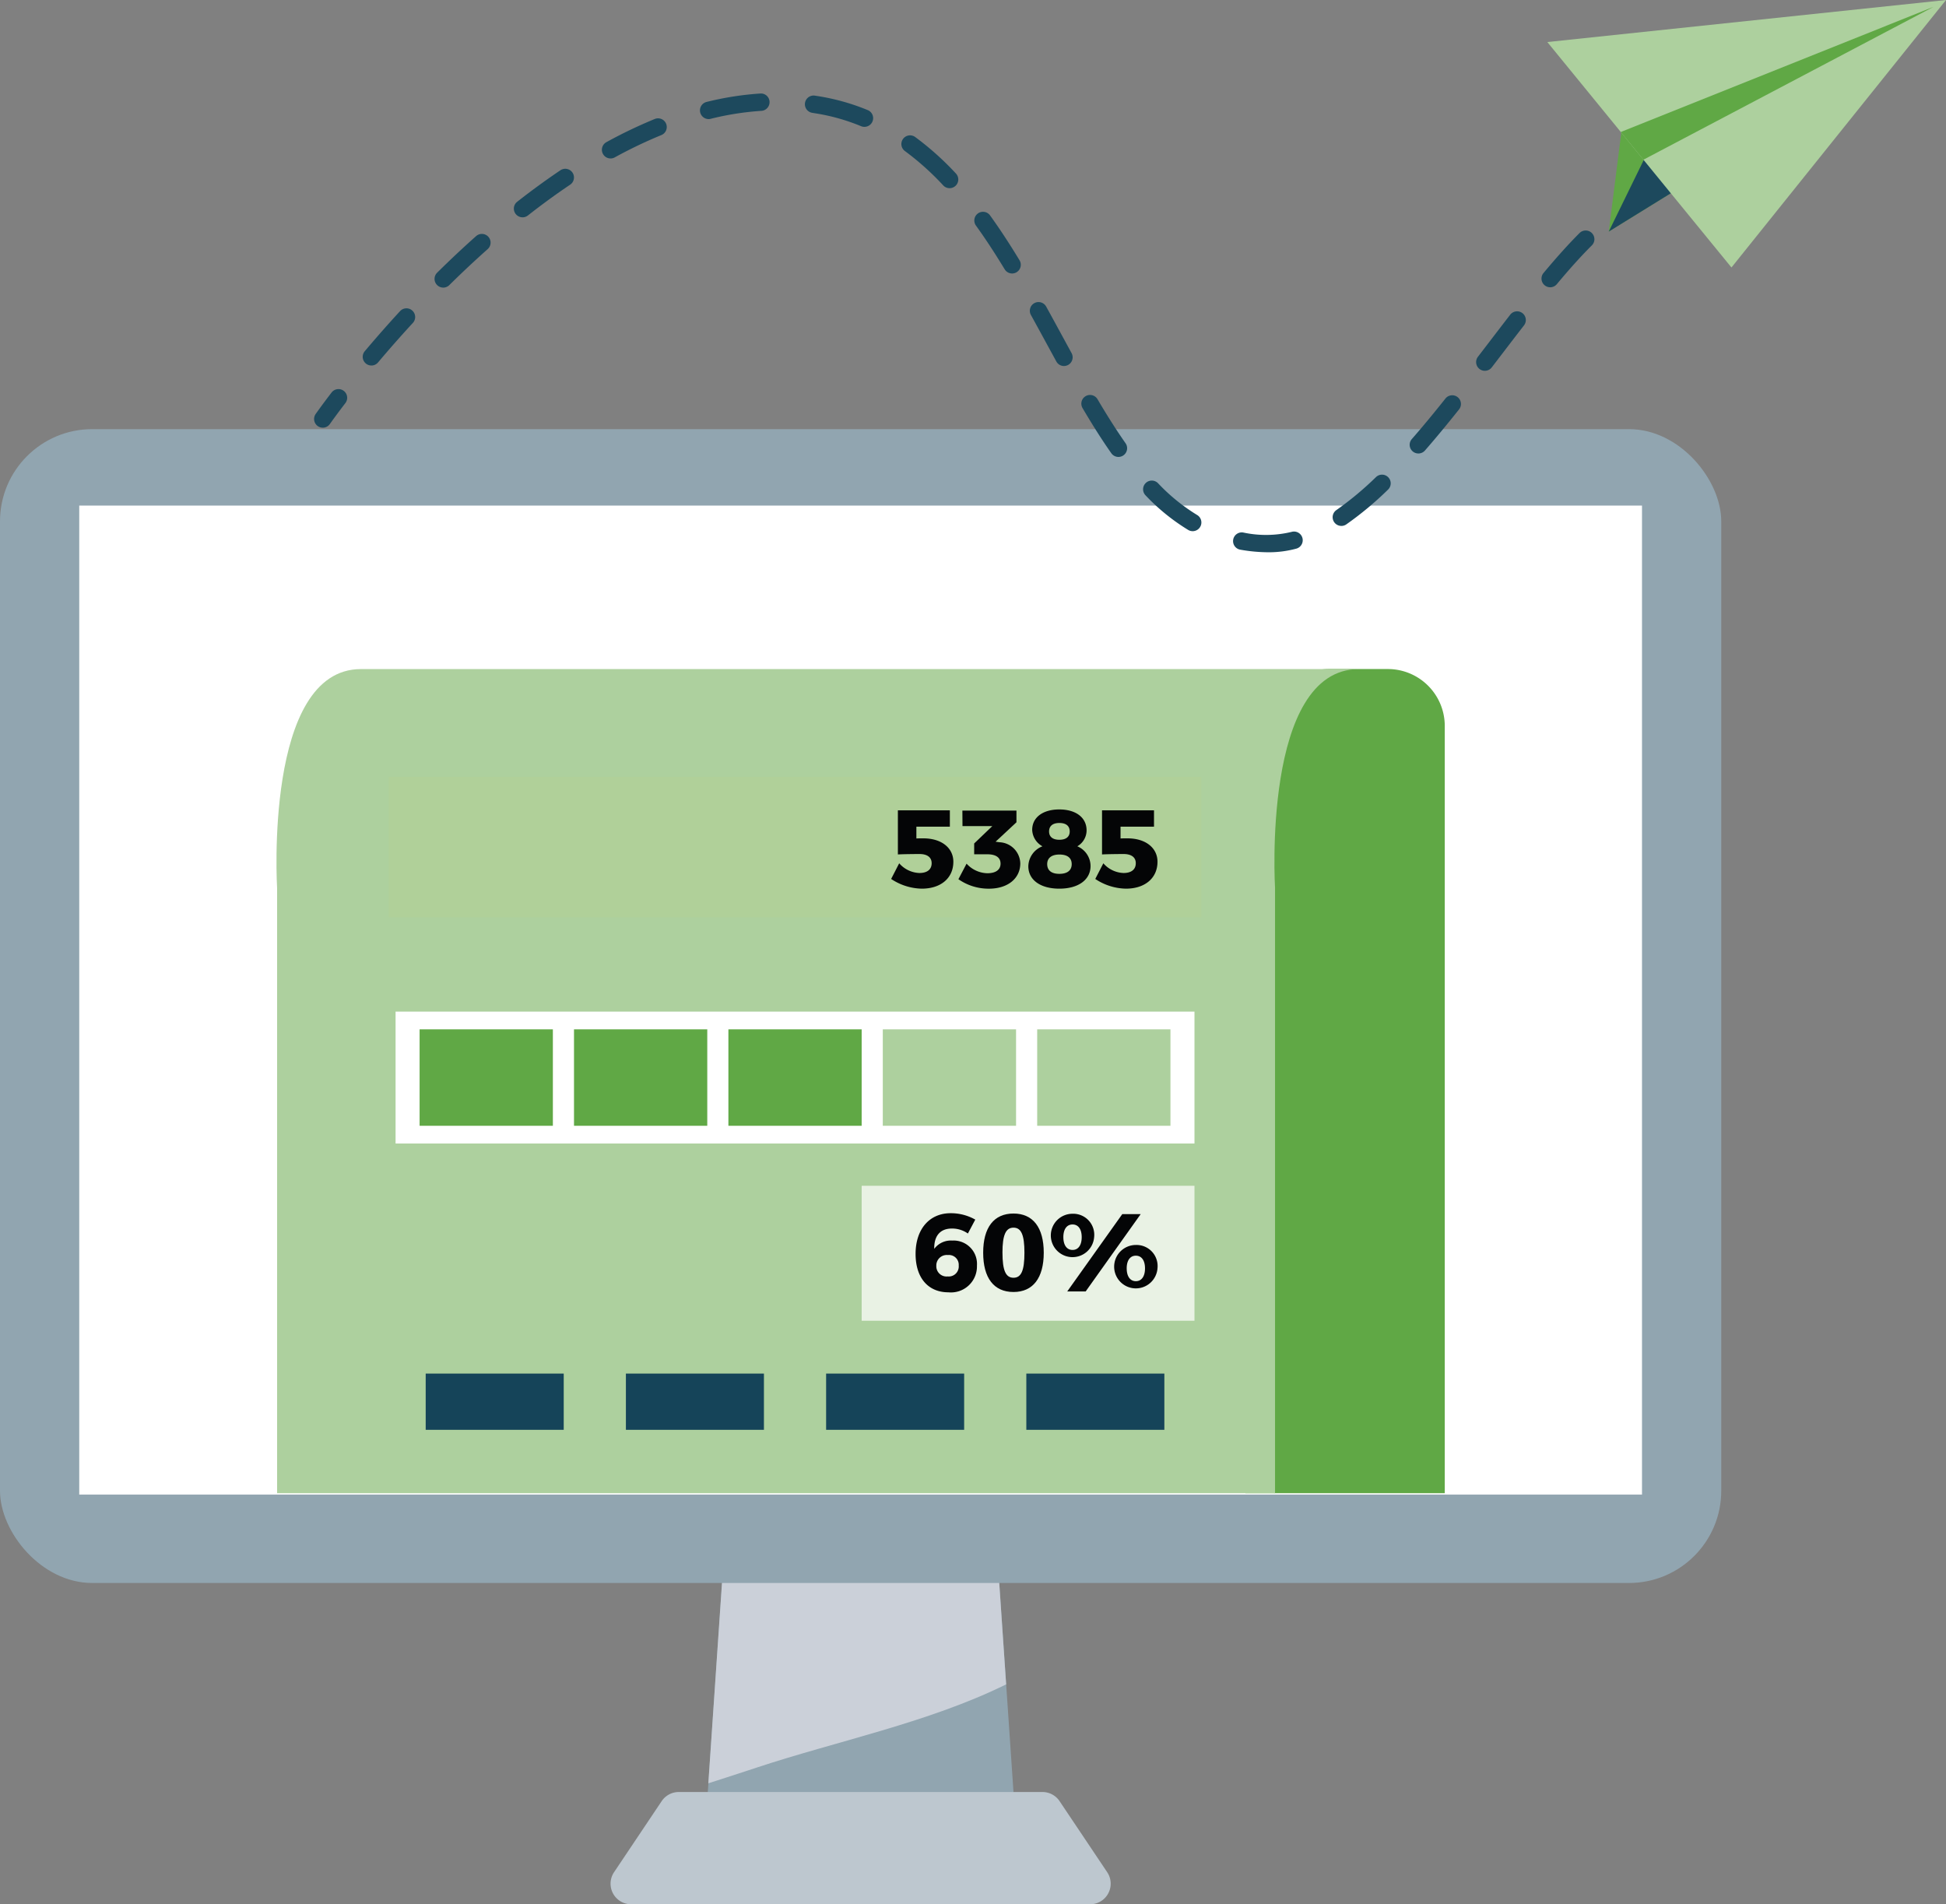
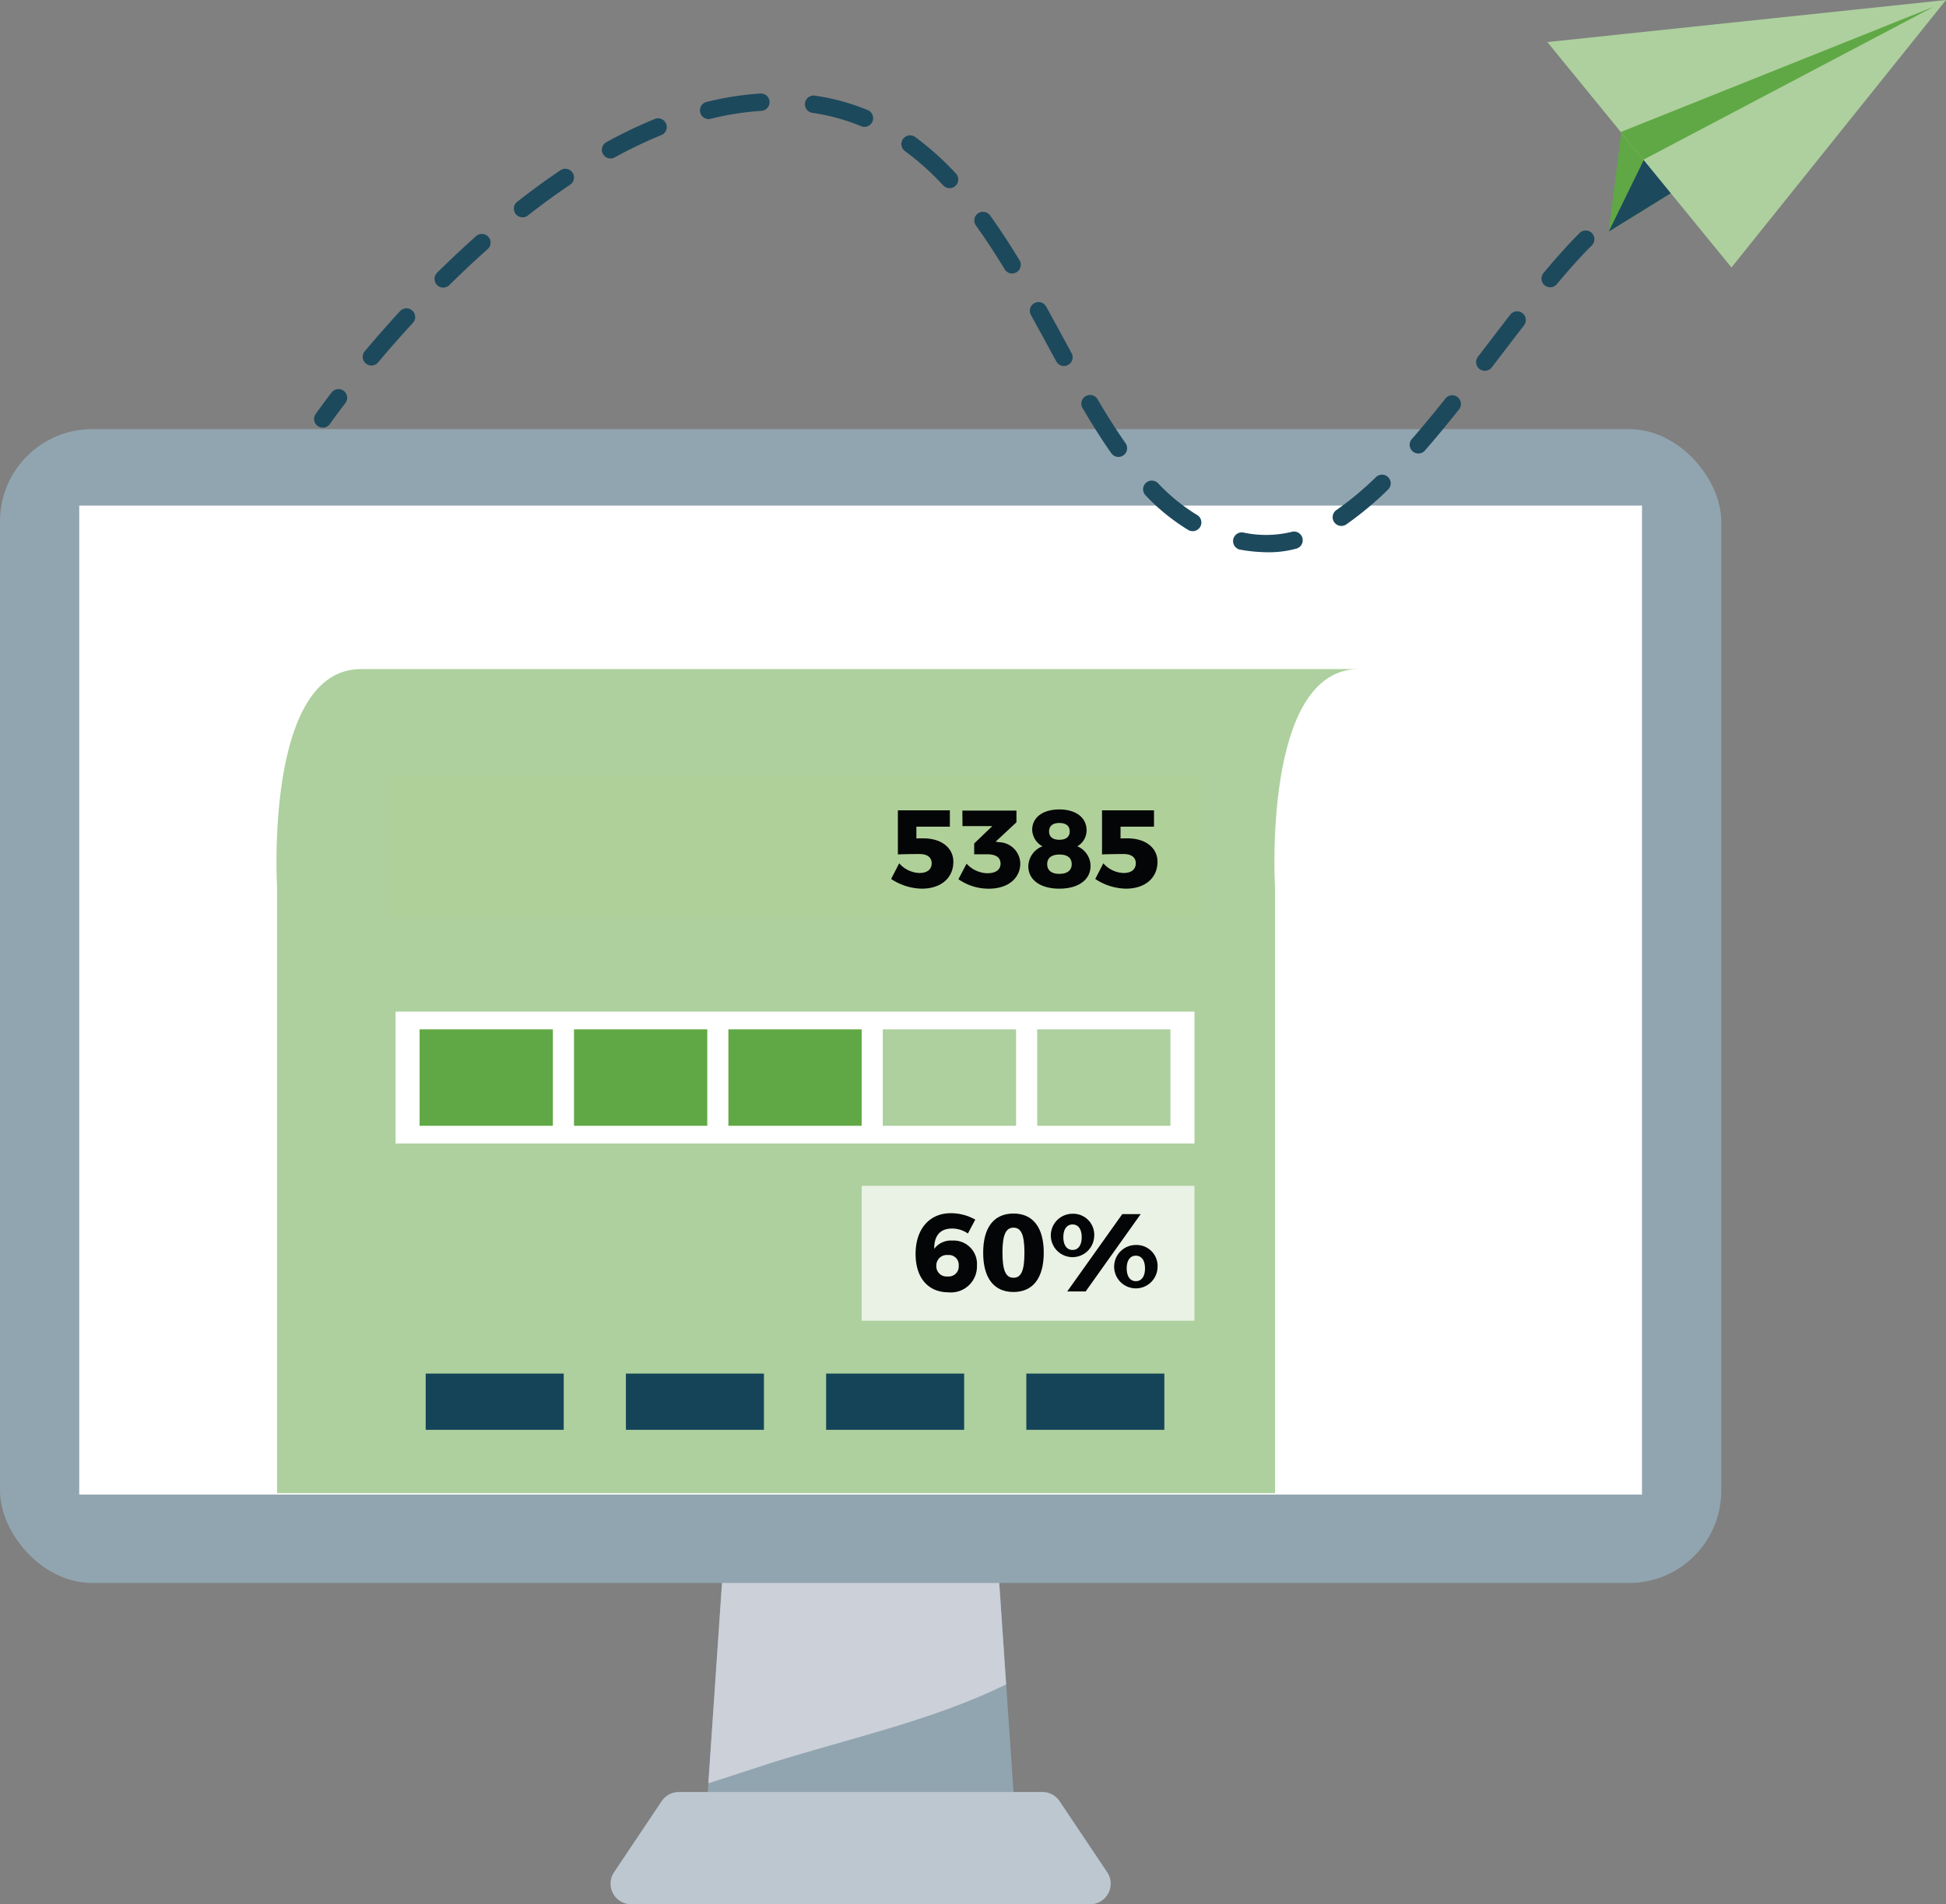
<svg xmlns="http://www.w3.org/2000/svg" width="253.891" height="248.444" viewBox="0 0 253.891 248.444">
  <rect x="0" y="0" width="253.891" height="248.444" fill="#808080" stroke="none" />
  <g id="Group_2364" data-name="Group 2364" transform="translate(-82.678 -42.869)">
    <g id="Group_2350" data-name="Group 2350" transform="translate(82.678 98.857)">
      <path id="Path_10175" data-name="Path 10175" d="M219.127,293.382H178l3.381-49.583h34.37Z" transform="translate(-86.277 -106.443)" fill="#91a5b0" />
      <path id="Path_10176" data-name="Path 10176" d="M185.049,281.058c10.286-3.414,22.448-5.866,32.526-10.851l-1.8-26.408H181.4l-2.681,39.315C180.845,282.432,182.96,281.752,185.049,281.058Z" transform="translate(-86.305 -106.443)" fill="#cbd0d9" />
      <path id="Path_10177" data-name="Path 10177" d="M224.044,287.03a2.687,2.687,0,0,0-2.232-1.191H174.365a2.687,2.687,0,0,0-2.233,1.191l-6.214,9.272a2.688,2.688,0,0,0,2.232,4.185h59.876a2.689,2.689,0,0,0,2.233-4.185Z" transform="translate(-85.804 -108.031)" fill="#bdc7cf" />
      <rect id="Rectangle_848" data-name="Rectangle 848" width="224.569" height="150.537" rx="12.03" fill="#91a5b0" />
      <rect id="Rectangle_849" data-name="Rectangle 849" width="203.89" height="129.032" transform="translate(10.339 9.973)" fill="#fff" />
    </g>
    <g id="Group_2353" data-name="Group 2353" transform="translate(123.655 55.069)">
      <g id="Group_2351" data-name="Group 2351" transform="translate(0 38.6)">
        <path id="Path_10178" data-name="Path 10178" d="M126.4,100.661a1.135,1.135,0,0,1-.93-1.785s.718-1.03,2.049-2.768a1.135,1.135,0,1,1,1.8,1.38c-1.285,1.677-1.981,2.677-1.99,2.688A1.129,1.129,0,0,1,126.4,100.661Z" transform="translate(-125.263 -95.663)" fill="#1d495d" />
      </g>
      <g id="Group_2352" data-name="Group 2352" transform="translate(6.347)">
        <path id="Path_10179" data-name="Path 10179" d="M250.159,115.4a21.318,21.318,0,0,1-3.831-.342,1.136,1.136,0,0,1,.413-2.234,14.168,14.168,0,0,0,6.333-.09,1.135,1.135,0,1,1,.58,2.195A13.7,13.7,0,0,1,250.159,115.4Zm-10.015-2.751a1.134,1.134,0,0,1-.582-.159,26.9,26.9,0,0,1-5.573-4.52,1.135,1.135,0,0,1,1.636-1.574,24.626,24.626,0,0,0,5.1,4.143,1.135,1.135,0,0,1-.583,2.109Zm19.395-.687a1.135,1.135,0,0,1-.645-2.07,41.706,41.706,0,0,0,5.164-4.3,1.133,1.133,0,1,1,1.574,1.631,43.357,43.357,0,0,1-5.449,4.542A1.126,1.126,0,0,1,259.539,111.964Zm-29.083-9a1.135,1.135,0,0,1-.93-.483c-1.194-1.7-2.425-3.633-3.763-5.907a1.135,1.135,0,0,1,1.955-1.153c1.308,2.223,2.507,4.1,3.666,5.756a1.136,1.136,0,0,1-.929,1.787Zm39.133-.45a1.134,1.134,0,0,1-.856-1.881c1.359-1.554,2.793-3.283,4.385-5.285a1.135,1.135,0,1,1,1.777,1.414c-1.616,2.028-3.07,3.784-4.45,5.365A1.137,1.137,0,0,1,269.59,102.513Zm8.669-10.788a1.122,1.122,0,0,1-.692-.235,1.136,1.136,0,0,1-.209-1.592l1.346-1.756c.964-1.263,1.922-2.513,2.867-3.734a1.135,1.135,0,0,1,1.8,1.388c-.944,1.219-1.9,2.467-2.861,3.726l-1.348,1.76A1.135,1.135,0,0,1,278.258,91.725ZM223.347,91.1a1.13,1.13,0,0,1-.995-.593l-1.122-2.056q-1.087-2-2.192-4.008a1.135,1.135,0,0,1,1.986-1.1c.743,1.339,1.471,2.685,2.2,4.021l1.119,2.057a1.135,1.135,0,0,1-.995,1.678Zm-90.355-.067a1.133,1.133,0,0,1-.866-1.866c1.5-1.777,3.046-3.535,4.605-5.227a1.135,1.135,0,0,1,1.669,1.539c-1.537,1.667-3.064,3.4-4.54,5.151A1.13,1.13,0,0,1,132.993,91.036Zm9.375-10.164a1.135,1.135,0,0,1-.8-1.942c1.677-1.661,3.389-3.266,5.085-4.775a1.135,1.135,0,1,1,1.507,1.7c-1.666,1.481-3.348,3.059-5,4.69A1.126,1.126,0,0,1,142.368,80.871Zm144.42-.042a1.135,1.135,0,0,1-.872-1.862c1.736-2.081,3.275-3.786,4.7-5.213a1.136,1.136,0,1,1,1.605,1.609c-1.381,1.377-2.875,3.03-4.566,5.059A1.134,1.134,0,0,1,286.788,80.829Zm-70.205-1.8a1.133,1.133,0,0,1-.971-.548c-1.3-2.141-2.524-4.008-3.745-5.7a1.134,1.134,0,0,1,1.841-1.326c1.257,1.745,2.516,3.66,3.846,5.854a1.136,1.136,0,0,1-.971,1.722ZM152.711,71.7a1.135,1.135,0,0,1-.7-2.028c1.893-1.485,3.8-2.87,5.653-4.118a1.135,1.135,0,0,1,1.266,1.884c-1.812,1.217-3.669,2.569-5.518,4.021A1.135,1.135,0,0,1,152.711,71.7Zm55.717-3.8a1.133,1.133,0,0,1-.829-.361,35.816,35.816,0,0,0-4.971-4.462,1.135,1.135,0,1,1,1.34-1.831,37.944,37.944,0,0,1,5.29,4.746,1.136,1.136,0,0,1-.83,1.908ZM164.2,64.022a1.134,1.134,0,0,1-.547-2.129A61.782,61.782,0,0,1,170,58.856a1.135,1.135,0,0,1,.858,2.1,59.658,59.658,0,0,0-6.117,2.925A1.124,1.124,0,0,1,164.2,64.022ZM197.318,59.9a1.127,1.127,0,0,1-.436-.086,26.181,26.181,0,0,0-5.962-1.68l-.393-.063a1.134,1.134,0,1,1,.335-2.243l.42.064a28.725,28.725,0,0,1,6.471,1.823,1.135,1.135,0,0,1-.435,2.183Zm-20.33-1.015a1.135,1.135,0,0,1-.271-2.236,39.75,39.75,0,0,1,7.018-1.1,1.121,1.121,0,0,1,1.2,1.061,1.135,1.135,0,0,1-1.061,1.2,37.5,37.5,0,0,0-6.614,1.037A1.159,1.159,0,0,1,176.988,58.889Z" transform="translate(-131.859 -55.548)" fill="#1d495d" />
      </g>
    </g>
    <g id="Group_2355" data-name="Group 2355" transform="translate(284.554 42.869)">
      <path id="Path_10180" data-name="Path 10180" d="M339.391,49.5,300.805,73.336l1.762-13.926Z" transform="translate(-292.79 -43.12)" fill="#60a845" />
      <path id="Path_10181" data-name="Path 10181" d="M339.391,49.5,300.805,73.336l4.847-9.918Z" transform="translate(-292.79 -43.12)" fill="#1d495d" />
      <g id="Group_2354" data-name="Group 2354">
        <path id="Path_10182" data-name="Path 10182" d="M316.5,77.767,292.476,48.355l52.015-5.485Z" transform="translate(-292.476 -42.869)" fill="#add09e" />
        <path id="Path_10183" data-name="Path 10183" d="M343.236,43.8l-40.8,16.327,2.952,3.615Z" transform="translate(-292.852 -42.905)" fill="#60a845" />
      </g>
    </g>
    <g id="Group_2363" data-name="Group 2363" transform="translate(118.75 130.161)">
-       <path id="Path_10184" data-name="Path 10184" d="M277.547,241.107v-100.1a7.426,7.426,0,0,0-7.426-7.426h-7.649c-12.673,0-10.939,28.548-10.939,28.548v78.973Z" transform="translate(-125.123 -133.586)" fill="#60a845" />
      <path id="Path_10185" data-name="Path 10185" d="M261.385,133.586h-130.2c-12.673,0-10.939,28.548-10.939,28.548v78.973h130.2V162.134S248.711,133.586,261.385,133.586Z" transform="translate(-120.166 -133.586)" fill="#add09e" />
      <g id="Group_2357" data-name="Group 2357" transform="translate(15.538 44.689)">
        <rect id="Rectangle_850" data-name="Rectangle 850" width="104.231" height="17.209" fill="#fff" />
        <g id="Group_2356" data-name="Group 2356" transform="translate(3.135 2.312)">
          <rect id="Rectangle_851" data-name="Rectangle 851" width="17.387" height="12.584" fill="#60a845" />
          <rect id="Rectangle_852" data-name="Rectangle 852" width="17.387" height="12.584" transform="translate(20.144)" fill="#60a845" />
          <rect id="Rectangle_853" data-name="Rectangle 853" width="17.387" height="12.584" transform="translate(40.287)" fill="#60a845" />
          <rect id="Rectangle_854" data-name="Rectangle 854" width="17.387" height="12.584" transform="translate(60.431)" fill="#add09e" />
          <rect id="Rectangle_855" data-name="Rectangle 855" width="17.386" height="12.584" transform="translate(80.575)" fill="#add09e" />
        </g>
      </g>
      <g id="Group_2359" data-name="Group 2359" transform="translate(19.467 91.913)">
        <g id="Group_2358" data-name="Group 2358">
          <rect id="Rectangle_856" data-name="Rectangle 856" width="18.009" height="7.337" fill="#154459" />
          <rect id="Rectangle_857" data-name="Rectangle 857" width="18.009" height="7.337" transform="translate(26.121)" fill="#154459" />
          <rect id="Rectangle_858" data-name="Rectangle 858" width="18.009" height="7.337" transform="translate(52.243)" fill="#154459" />
          <rect id="Rectangle_859" data-name="Rectangle 859" width="18.009" height="7.337" transform="translate(78.364)" fill="#154459" />
        </g>
      </g>
      <g id="Group_2361" data-name="Group 2361" transform="translate(14.649 14.051)">
        <rect id="Rectangle_860" data-name="Rectangle 860" width="106.009" height="18.32" fill="#b0d099" />
        <g id="Group_2360" data-name="Group 2360" transform="translate(65.543 4.262)">
          <path id="Path_10186" data-name="Path 10186" d="M207.708,156.393c2.375,0,3.915,1.253,3.915,3.052,0,2.13-1.627,3.512-4.116,3.512a7.424,7.424,0,0,1-4-1.267l1.05-2.043a3.671,3.671,0,0,0,2.635,1.267c1.023,0,1.6-.461,1.6-1.282,0-.763-.575-1.194-1.583-1.194-.533,0-2.189.014-2.822.056v-5.757h6.78v2.13H206.8v1.54C207.017,156.393,207.507,156.393,207.708,156.393Z" transform="translate(-203.505 -152.622)" fill="#040506" />
          <path id="Path_10187" data-name="Path 10187" d="M220.7,159.662c0,1.943-1.6,3.3-4.1,3.3a6.86,6.86,0,0,1-3.973-1.238l1.065-2.028a3.777,3.777,0,0,0,2.707,1.251c1.109,0,1.727-.461,1.727-1.251,0-.806-.619-1.223-1.742-1.223h-1.7v-1.412l2.362-2.261h-3.887l-.014-2.028H220.2v1.526l-2.721,2.533.5.072A2.83,2.83,0,0,1,220.7,159.662Z" transform="translate(-203.849 -152.624)" fill="#040506" />
          <path id="Path_10188" data-name="Path 10188" d="M229.708,155.353a2.4,2.4,0,0,1-1.21,2.072,2.811,2.811,0,0,1,1.728,2.563c0,1.814-1.6,2.965-4.075,2.965-2.461,0-4.044-1.136-4.044-2.922a2.857,2.857,0,0,1,1.843-2.606,2.547,2.547,0,0,1-1.339-2.145c0-1.626,1.4-2.662,3.527-2.662C228.325,152.618,229.708,153.683,229.708,155.353Zm-5.139,4.4c0,.821.562,1.267,1.583,1.267,1.038,0,1.614-.446,1.614-1.267s-.575-1.253-1.6-1.253S224.568,158.951,224.568,159.757Zm.244-4.261c0,.69.474,1.081,1.338,1.081.879,0,1.355-.391,1.355-1.081,0-.719-.475-1.108-1.355-1.108C225.287,154.388,224.813,154.777,224.813,155.5Z" transform="translate(-204.207 -152.618)" fill="#040506" />
          <path id="Path_10189" data-name="Path 10189" d="M235.386,156.393c2.377,0,3.916,1.253,3.916,3.052,0,2.13-1.627,3.512-4.118,3.512a7.426,7.426,0,0,1-4-1.267l1.053-2.043a3.661,3.661,0,0,0,2.633,1.267c1.024,0,1.6-.461,1.6-1.282,0-.763-.574-1.194-1.584-1.194-.532,0-2.186.014-2.82.056v-5.757h6.781v2.13H234.48v1.54C234.7,156.393,235.184,156.393,235.386,156.393Z" transform="translate(-204.55 -152.622)" fill="#040506" />
        </g>
      </g>
      <rect id="Rectangle_861" data-name="Rectangle 861" width="43.422" height="17.609" transform="translate(76.347 67.412)" fill="#e9f2e4" />
      <g id="Group_2362" data-name="Group 2362" transform="translate(83.38 70.99)">
        <path id="Path_10190" data-name="Path 10190" d="M211.554,209.363c-1.568,0-2.332,1.009-2.3,2.649a2.7,2.7,0,0,1,2.348-1.08,3.05,3.05,0,0,1,3.224,3.269,3.39,3.39,0,0,1-3.715,3.482c-2.677,0-4.29-1.913-4.29-5.008,0-3.224,1.8-5.313,4.577-5.313a6.48,6.48,0,0,1,3.21.835l-.963,1.814A3.567,3.567,0,0,0,211.554,209.363Zm-2.029,4.867a1.335,1.335,0,0,0,1.483,1.382,1.307,1.307,0,0,0,1.44-1.425,1.277,1.277,0,0,0-1.412-1.367A1.367,1.367,0,0,0,209.525,214.23Z" transform="translate(-206.818 -207.362)" fill="#040506" />
        <path id="Path_10191" data-name="Path 10191" d="M223.888,212.518c0,3.3-1.412,5.125-3.945,5.125-2.562,0-3.958-1.829-3.958-5.125s1.4-5.111,3.958-5.111C222.476,207.407,223.888,209.221,223.888,212.518Zm-5.385,0c0,2.3.418,3.268,1.44,3.268s1.425-.965,1.425-3.268c0-2.318-.417-3.269-1.425-3.269S218.5,210.2,218.5,212.518Z" transform="translate(-207.164 -207.364)" fill="#040506" />
        <path id="Path_10192" data-name="Path 10192" d="M230.809,210.489a2.83,2.83,0,1,1-2.82-3.052A2.746,2.746,0,0,1,230.809,210.489Zm-4.016,0c0,1.035.447,1.669,1.2,1.669s1.194-.634,1.194-1.669-.446-1.655-1.194-1.655S226.792,209.453,226.792,210.489Zm10.092-3.008-7.182,10.09H227.3l7.183-10.09Zm2.189,7.083a2.831,2.831,0,1,1-2.822-3.054A2.747,2.747,0,0,1,239.073,214.564Zm-4.016,0c0,1.035.445,1.669,1.194,1.669s1.194-.634,1.194-1.669-.446-1.657-1.194-1.657S235.057,213.526,235.057,214.564Z" transform="translate(-207.511 -207.365)" fill="#040506" />
      </g>
    </g>
  </g>
</svg>